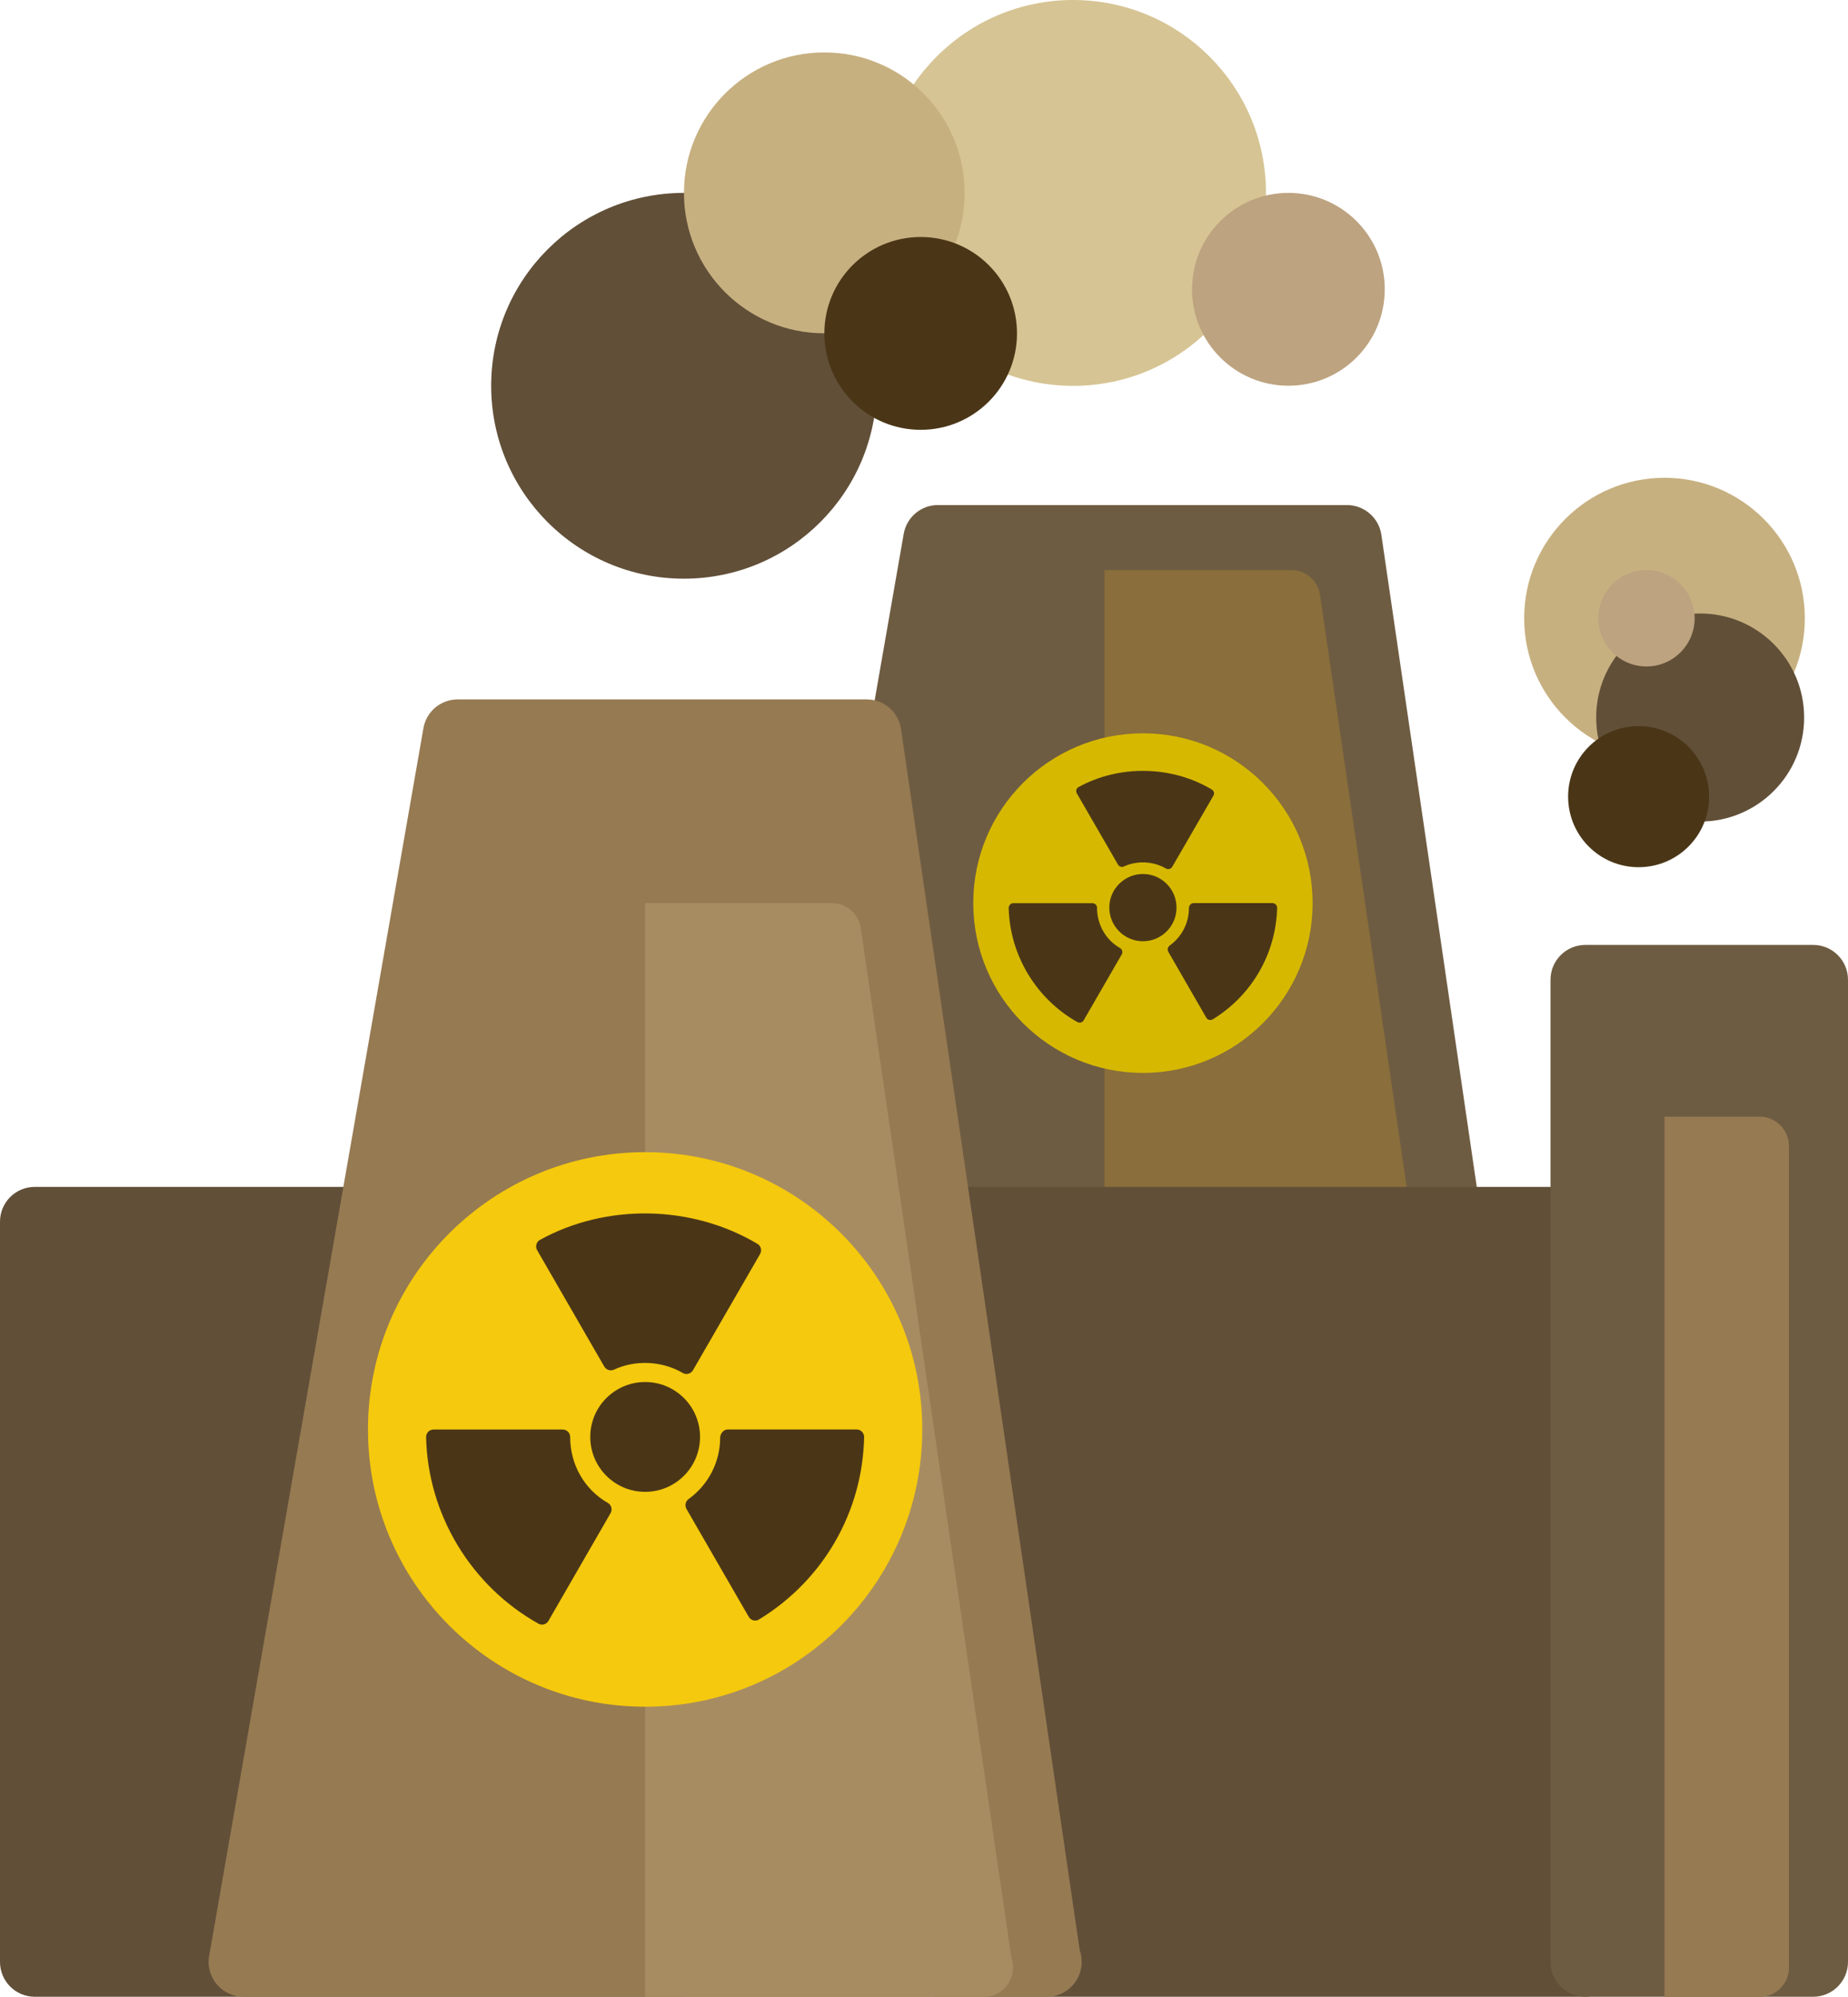
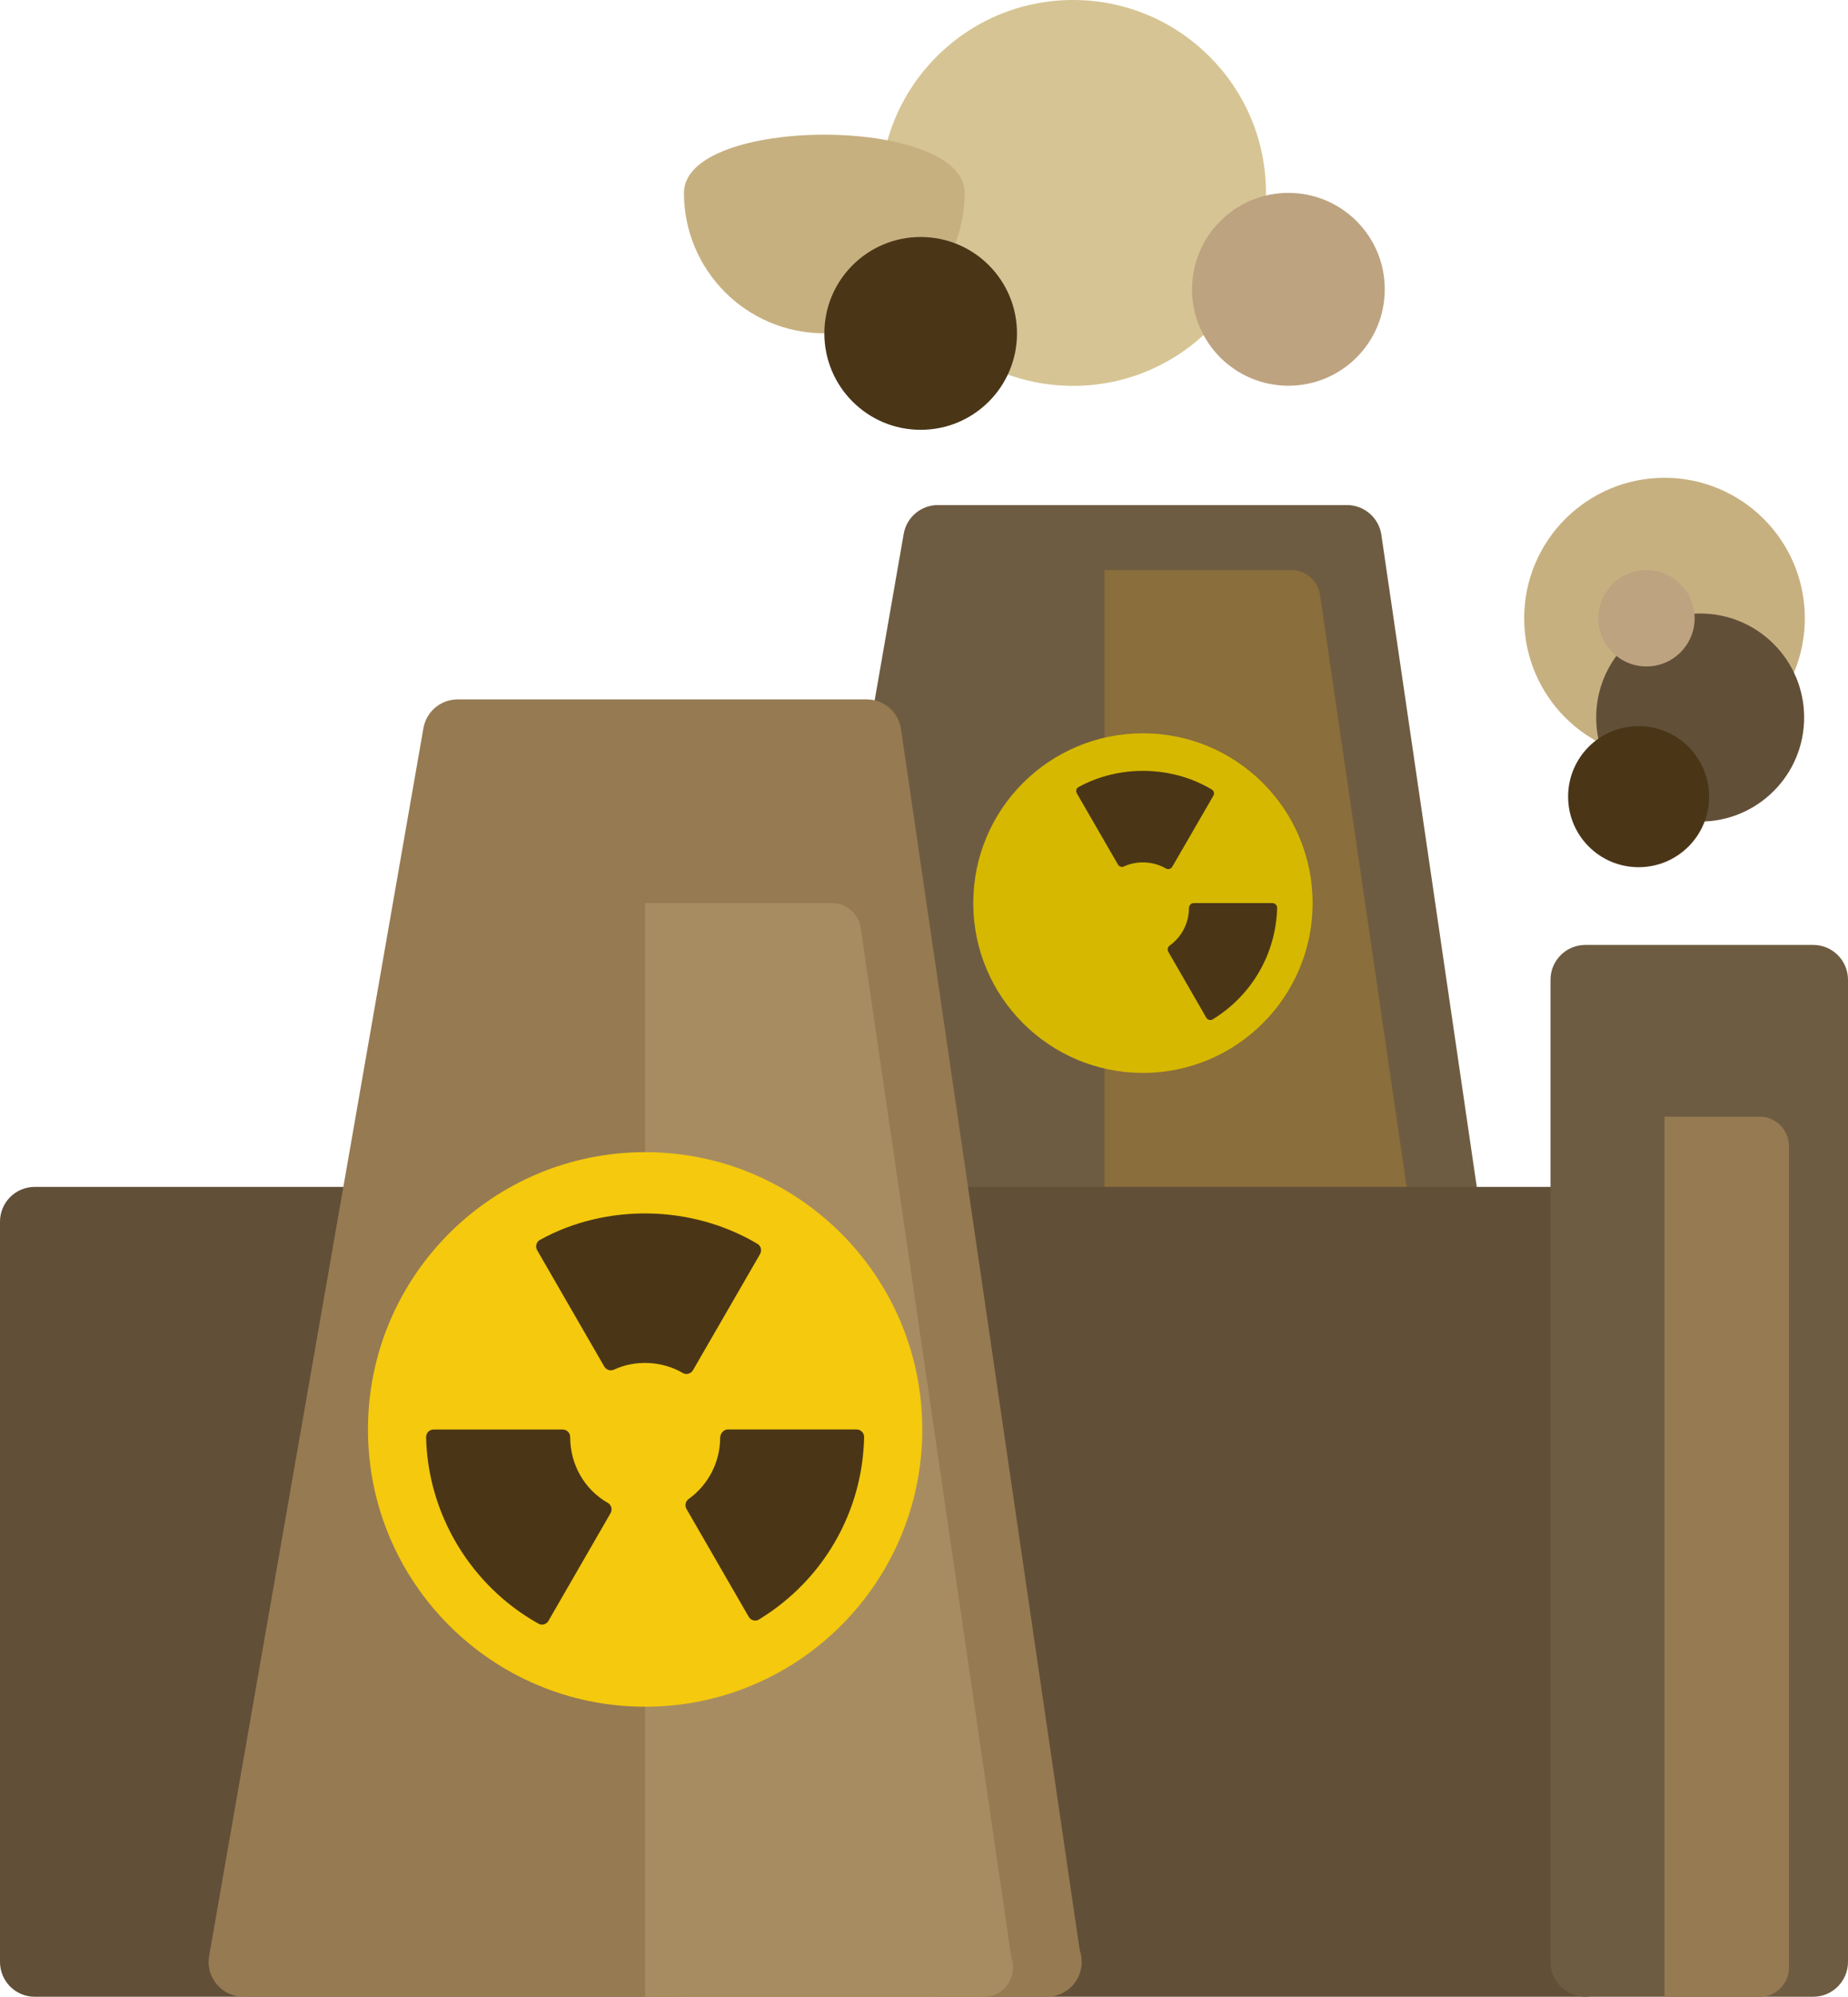
<svg xmlns="http://www.w3.org/2000/svg" xmlns:xlink="http://www.w3.org/1999/xlink" version="1.1" id="Layer_1" x="0px" y="0px" width="26.668px" height="28.8px" viewBox="0 0 26.668 28.8" enable-background="new 0 0 26.668 28.8" xml:space="preserve">
  <g>
    <defs>
      <rect id="SVGID_1_" width="26.668" height="28.8" />
    </defs>
    <clipPath id="SVGID_2_">
      <use xlink:href="#SVGID_1_" overflow="visible" />
    </clipPath>
    <path clip-path="url(#SVGID_2_)" fill="#C7B080" d="M26.045,8.917c0,1.119-0.906,2.026-2.025,2.026   c-1.118,0-2.025-0.907-2.025-2.026s0.907-2.026,2.025-2.026C25.139,6.891,26.045,7.798,26.045,8.917" />
    <path clip-path="url(#SVGID_2_)" fill="#6E5C42" d="M22.512,25.323l-2.578-17.61c-0.035-0.245-0.248-0.429-0.496-0.429h-5.903   c-0.244,0-0.452,0.175-0.494,0.416L9.95,25.407c-0.027,0.146,0.014,0.296,0.11,0.409c0.095,0.114,0.236,0.179,0.384,0.179h11.585   c0.004,0,0.008,0,0.011,0c0.276,0,0.502-0.225,0.502-0.502C22.542,25.435,22.531,25.376,22.512,25.323" />
    <path clip-path="url(#SVGID_2_)" fill="#8A6E3B" d="M21.249,23.569c0,0.236-0.187,0.427-0.423,0.427h-0.01h-4.877V8.222h2.694   c0.211,0,0.388,0.155,0.416,0.361l2.174,14.846C21.244,23.475,21.249,23.52,21.249,23.569" />
    <path clip-path="url(#SVGID_2_)" fill="#614F38" d="M22.877,17.118h-9.342c-0.278,0-0.502,0.224-0.502,0.502v10.676   c0,0.277,0.224,0.502,0.502,0.502h9.342c0.278,0,0.502-0.225,0.502-0.502V17.62C23.379,17.342,23.155,17.118,22.877,17.118" />
    <path clip-path="url(#SVGID_2_)" fill="#614F38" d="M9.844,17.118H0.501C0.224,17.118,0,17.342,0,17.62v10.676   c0,0.277,0.224,0.502,0.502,0.502h9.342c0.277,0,0.502-0.225,0.502-0.502V17.62C10.346,17.342,10.121,17.118,9.844,17.118" />
    <path clip-path="url(#SVGID_2_)" fill="#967A52" d="M15.581,28.126l-2.579-17.61c-0.035-0.246-0.247-0.429-0.496-0.429H6.605   c-0.245,0-0.453,0.175-0.495,0.416L3.018,28.21c-0.026,0.146,0.015,0.296,0.11,0.408c0.096,0.114,0.236,0.18,0.385,0.18H15.1   c0.002,0.001,0.006,0,0.01,0c0.275,0,0.5-0.226,0.5-0.502C15.609,28.236,15.6,28.179,15.581,28.126" />
    <path clip-path="url(#SVGID_2_)" fill="#A88C61" d="M14.619,28.372c0,0.236-0.186,0.428-0.422,0.428h-0.01H9.31V13.025h2.695   c0.211,0,0.386,0.155,0.416,0.361l2.173,14.846C14.614,28.277,14.619,28.322,14.619,28.372" />
    <path clip-path="url(#SVGID_2_)" fill="#6E5C42" d="M26.166,13.628h-3.288c-0.278,0-0.503,0.225-0.503,0.502v14.166   c0,0.276,0.225,0.502,0.503,0.502h3.288c0.277,0,0.502-0.226,0.502-0.502V14.13C26.668,13.853,26.443,13.628,26.166,13.628" />
    <path clip-path="url(#SVGID_2_)" fill="#967A52" d="M25.816,16.528v11.85c0,0.231-0.19,0.422-0.422,0.422H24.02V16.105h1.375   C25.626,16.105,25.816,16.298,25.816,16.528" />
-     <path clip-path="url(#SVGID_2_)" fill="#614F38" d="M12.652,5.564c0,1.536-1.245,2.782-2.783,2.782   c-1.536,0-2.781-1.246-2.781-2.782c0-1.537,1.245-2.782,2.781-2.782C11.407,2.782,12.652,4.027,12.652,5.564" />
    <path clip-path="url(#SVGID_2_)" fill="#614F38" d="M26.035,10.348c0,0.829-0.672,1.501-1.501,1.501c-0.828,0-1.5-0.672-1.5-1.501   c0-0.828,0.672-1.5,1.5-1.5C25.363,8.848,26.035,9.52,26.035,10.348" />
    <path clip-path="url(#SVGID_2_)" fill="#D6C494" d="M18.269,2.782c0,1.537-1.246,2.783-2.783,2.783s-2.783-1.246-2.783-2.783   S13.948,0,15.485,0S18.269,1.245,18.269,2.782" />
-     <path clip-path="url(#SVGID_2_)" fill="#C7B080" d="M13.921,2.782c0,1.119-0.907,2.025-2.026,2.025S9.87,3.901,9.87,2.782   s0.907-2.026,2.026-2.026S13.921,1.663,13.921,2.782" />
+     <path clip-path="url(#SVGID_2_)" fill="#C7B080" d="M13.921,2.782c0,1.119-0.907,2.025-2.026,2.025S9.87,3.901,9.87,2.782   S13.921,1.663,13.921,2.782" />
    <path clip-path="url(#SVGID_2_)" fill="#4A3617" d="M14.676,4.808c0,0.769-0.621,1.391-1.39,1.391c-0.768,0-1.39-0.622-1.39-1.391   c0-0.768,0.622-1.39,1.39-1.39C14.055,3.418,14.676,4.04,14.676,4.808" />
    <path clip-path="url(#SVGID_2_)" fill="#4A3617" d="M24.664,11.489c0,0.563-0.455,1.018-1.018,1.018   c-0.562,0-1.017-0.455-1.017-1.018c0-0.562,0.455-1.017,1.017-1.017C24.209,10.473,24.664,10.928,24.664,11.489" />
    <path clip-path="url(#SVGID_2_)" fill="#BDA380" d="M19.983,4.172c0,0.769-0.622,1.391-1.39,1.391s-1.391-0.622-1.391-1.391   c0-0.768,0.623-1.39,1.391-1.39S19.983,3.404,19.983,4.172" />
    <path clip-path="url(#SVGID_2_)" fill="#BDA380" d="M24.455,8.917c0,0.383-0.311,0.695-0.695,0.695S23.064,9.3,23.064,8.917   c0-0.384,0.311-0.695,0.695-0.695S24.455,8.533,24.455,8.917" />
    <path clip-path="url(#SVGID_2_)" fill="#F5C90D" d="M13.309,20.616c0,2.209-1.791,3.999-3.999,3.999s-4-1.79-4-3.999   s1.792-3.999,4-3.999S13.309,18.407,13.309,20.616" />
    <path clip-path="url(#SVGID_2_)" fill="#4A3617" d="M8.72,19.709c0.029,0.049,0.089,0.067,0.14,0.045   c0.308-0.145,0.694-0.127,0.992,0.047c0.016,0.01,0.035,0.015,0.054,0.015c0.01,0,0.018-0.002,0.028-0.004   c0.028-0.007,0.051-0.025,0.066-0.05l0.968-1.675c0.03-0.053,0.013-0.118-0.038-0.148c-0.948-0.564-2.18-0.585-3.138-0.057   c-0.025,0.013-0.044,0.037-0.051,0.065c-0.008,0.027-0.005,0.059,0.01,0.083L8.72,19.709z" />
    <path clip-path="url(#SVGID_2_)" fill="#4A3617" d="M8.771,21.675c-0.336-0.192-0.543-0.551-0.543-0.95   c0-0.06-0.048-0.108-0.109-0.108H6.258c-0.03,0-0.058,0.012-0.078,0.032c-0.02,0.021-0.032,0.05-0.031,0.078   c0.024,1.112,0.645,2.143,1.619,2.689c0.017,0.01,0.035,0.015,0.053,0.015c0.038,0,0.074-0.02,0.094-0.055l0.896-1.553   c0.014-0.025,0.018-0.055,0.011-0.082C8.814,21.713,8.796,21.688,8.771,21.675" />
    <path clip-path="url(#SVGID_2_)" fill="#4A3617" d="M12.439,20.649c-0.02-0.021-0.048-0.033-0.078-0.033h-1.86   c-0.06,0-0.109,0.062-0.109,0.122c0,0.348-0.17,0.677-0.454,0.881c-0.046,0.032-0.059,0.094-0.032,0.143l0.898,1.555   c0.014,0.026,0.038,0.044,0.067,0.052c0.009,0.002,0.017,0.003,0.027,0.003c0.019,0,0.039-0.005,0.056-0.016   c0.926-0.565,1.493-1.548,1.516-2.628C12.471,20.698,12.459,20.669,12.439,20.649" />
-     <path clip-path="url(#SVGID_2_)" fill="#4A3617" d="M9.31,19.932c-0.437,0-0.792,0.354-0.792,0.792   c0,0.438,0.355,0.792,0.792,0.792s0.792-0.354,0.792-0.792C10.102,20.285,9.747,19.932,9.31,19.932" />
    <path clip-path="url(#SVGID_2_)" fill="#D6B800" d="M18.942,13.025c0,1.352-1.097,2.449-2.449,2.449s-2.448-1.098-2.448-2.449   c0-1.354,1.096-2.449,2.448-2.449S18.942,11.672,18.942,13.025" />
    <path clip-path="url(#SVGID_2_)" fill="#4A3617" d="M16.133,12.469c0.018,0.03,0.055,0.042,0.084,0.028   c0.189-0.088,0.426-0.078,0.608,0.029c0.01,0.005,0.022,0.009,0.033,0.009c0.006,0,0.012-0.001,0.018-0.003   c0.017-0.004,0.031-0.016,0.04-0.03l0.594-1.026c0.019-0.031,0.008-0.071-0.024-0.09c-0.58-0.346-1.334-0.357-1.921-0.035   c-0.016,0.007-0.028,0.023-0.032,0.039c-0.005,0.019-0.003,0.037,0.007,0.053L16.133,12.469z" />
-     <path clip-path="url(#SVGID_2_)" fill="#4A3617" d="M16.163,13.673c-0.205-0.116-0.332-0.337-0.332-0.582   c0-0.035-0.03-0.065-0.067-0.065h-1.14c-0.019,0-0.035,0.007-0.048,0.02c-0.012,0.014-0.02,0.03-0.02,0.049   c0.017,0.681,0.396,1.311,0.992,1.646c0.01,0.005,0.021,0.008,0.032,0.008c0.024,0,0.046-0.012,0.058-0.033l0.549-0.95   c0.01-0.016,0.012-0.033,0.007-0.052C16.189,13.696,16.18,13.683,16.163,13.673" />
    <path clip-path="url(#SVGID_2_)" fill="#4A3617" d="M18.41,13.045c-0.014-0.013-0.029-0.02-0.047-0.02h-1.141   c-0.037,0-0.065,0.038-0.065,0.075c0,0.213-0.105,0.414-0.279,0.538c-0.026,0.02-0.036,0.059-0.019,0.088l0.549,0.952   c0.009,0.016,0.023,0.027,0.042,0.031c0.005,0.002,0.01,0.002,0.016,0.002c0.013,0,0.024-0.003,0.035-0.01   c0.565-0.346,0.913-0.948,0.929-1.609C18.43,13.075,18.423,13.058,18.41,13.045" />
-     <path clip-path="url(#SVGID_2_)" fill="#4A3617" d="M16.493,12.605c-0.267,0-0.485,0.218-0.485,0.485s0.219,0.485,0.485,0.485   c0.269,0,0.485-0.218,0.485-0.485S16.762,12.605,16.493,12.605" />
  </g>
</svg>